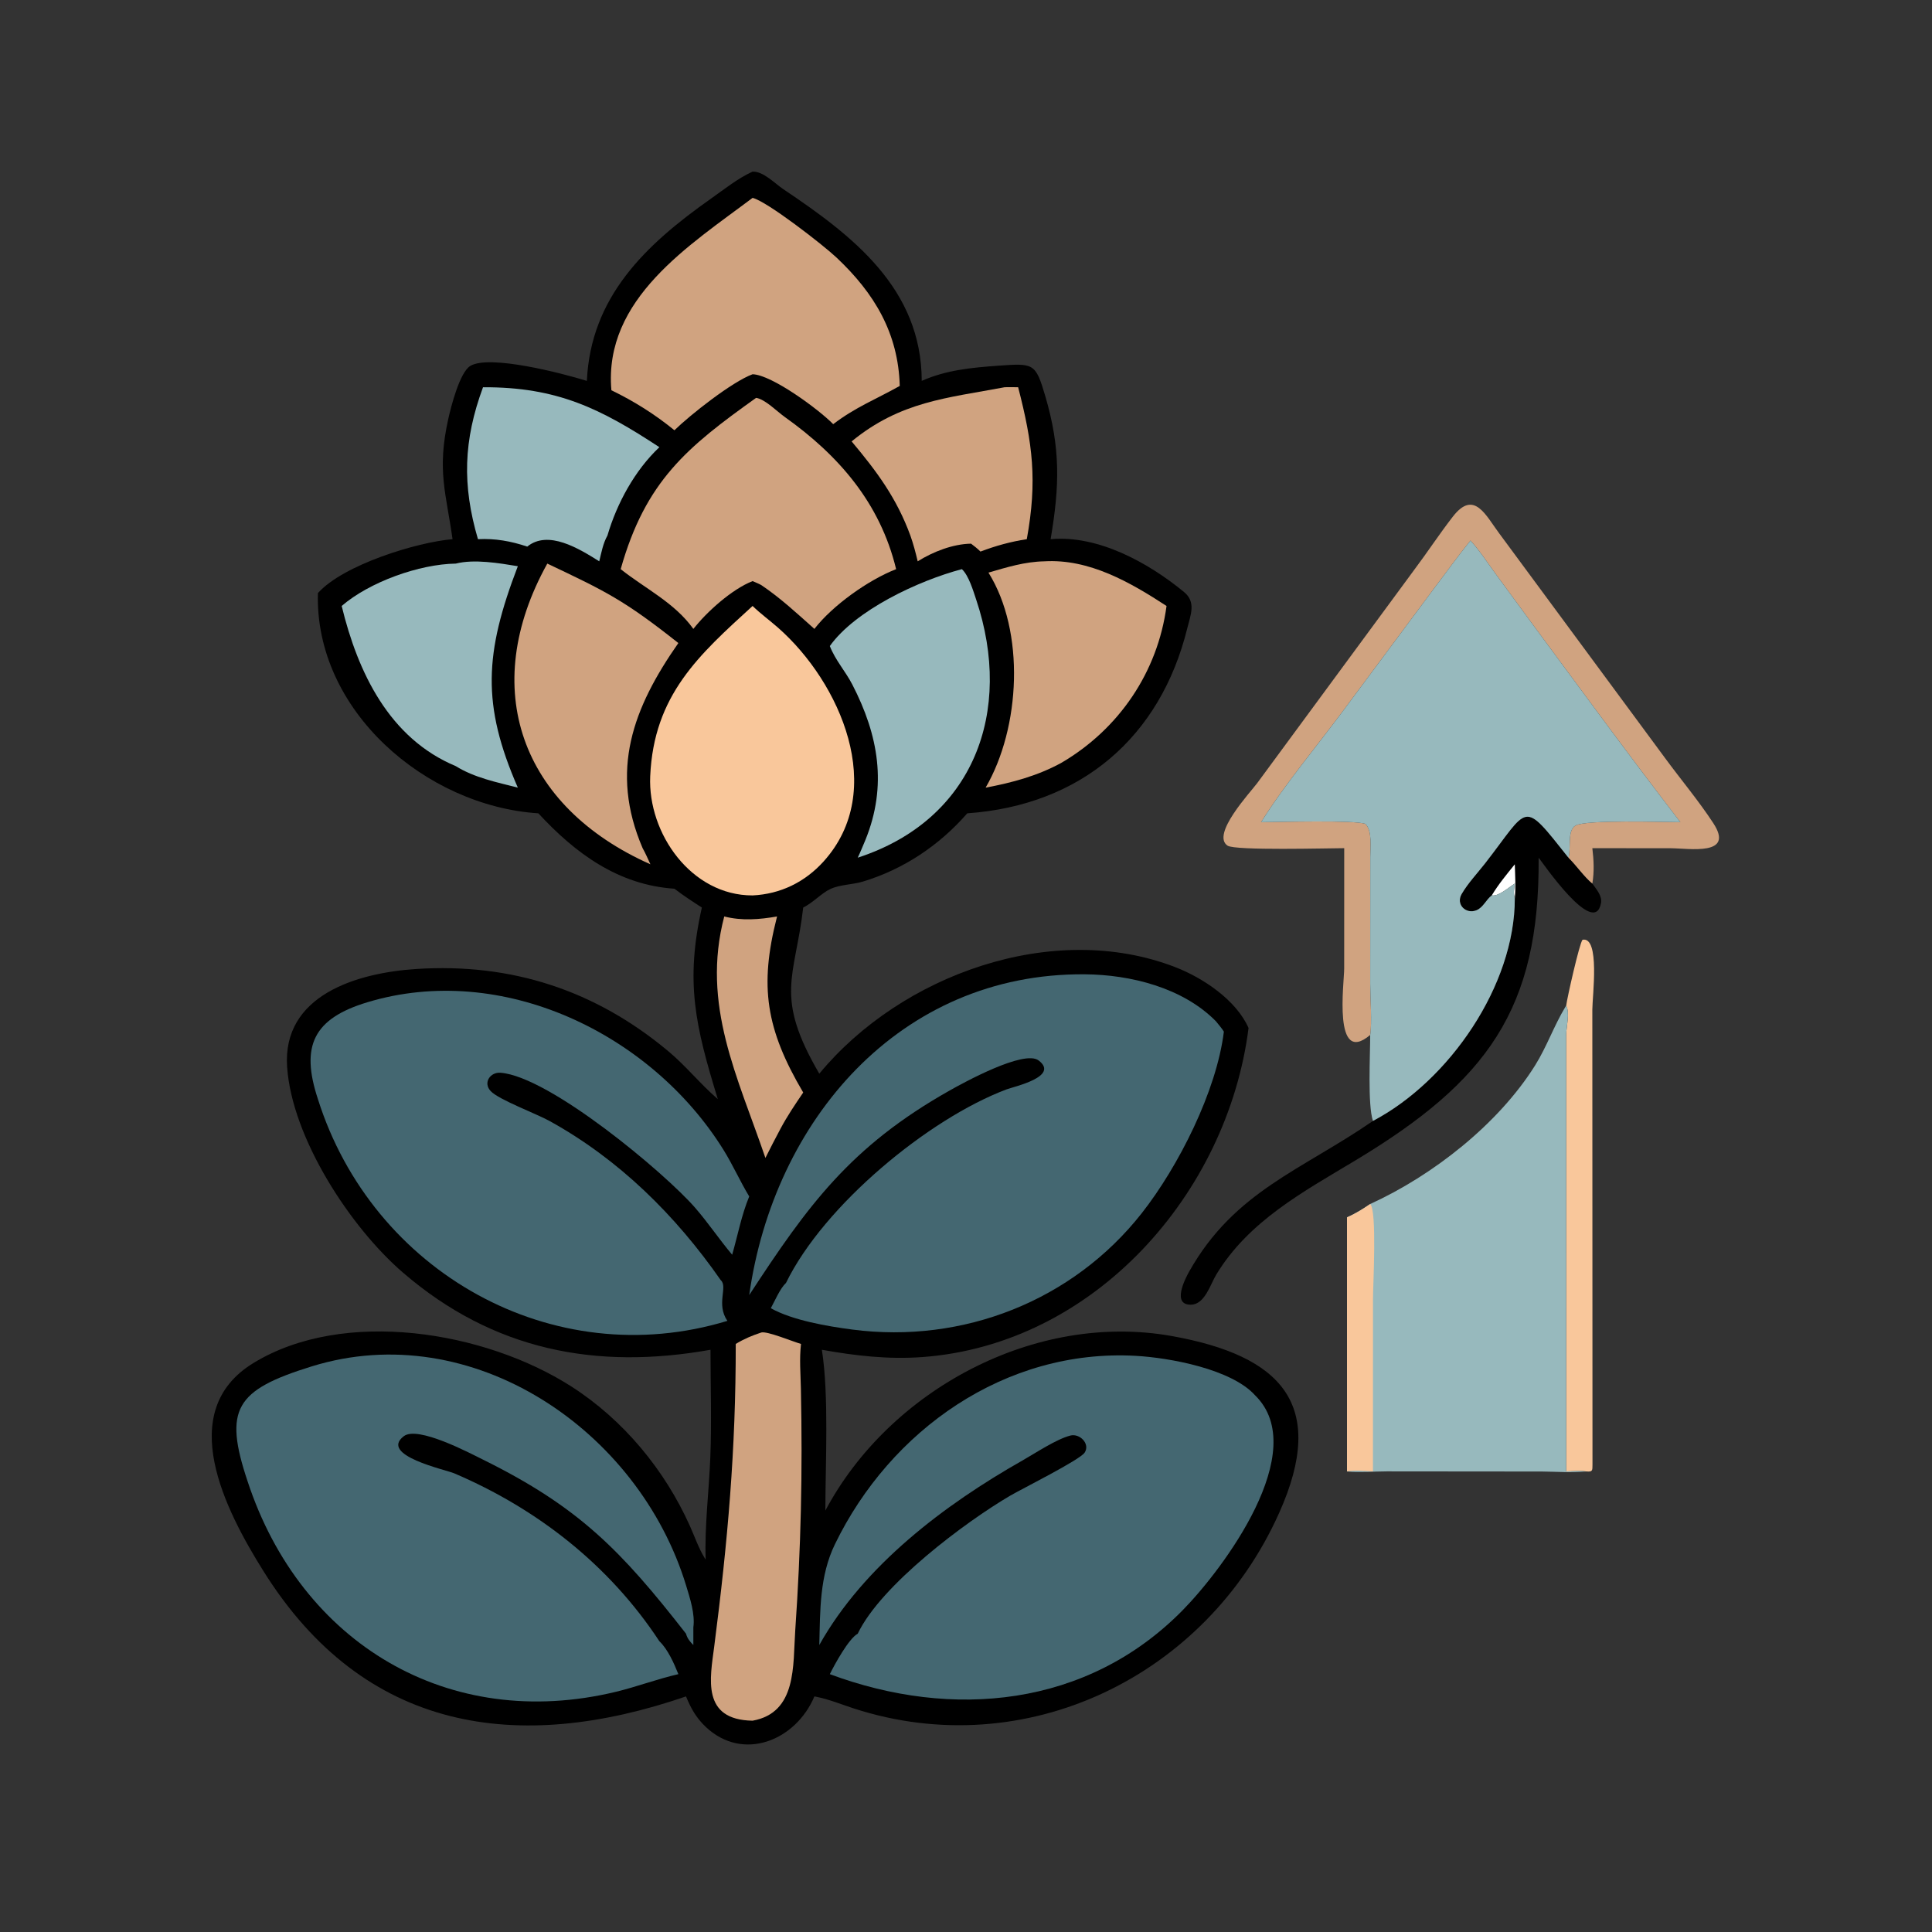
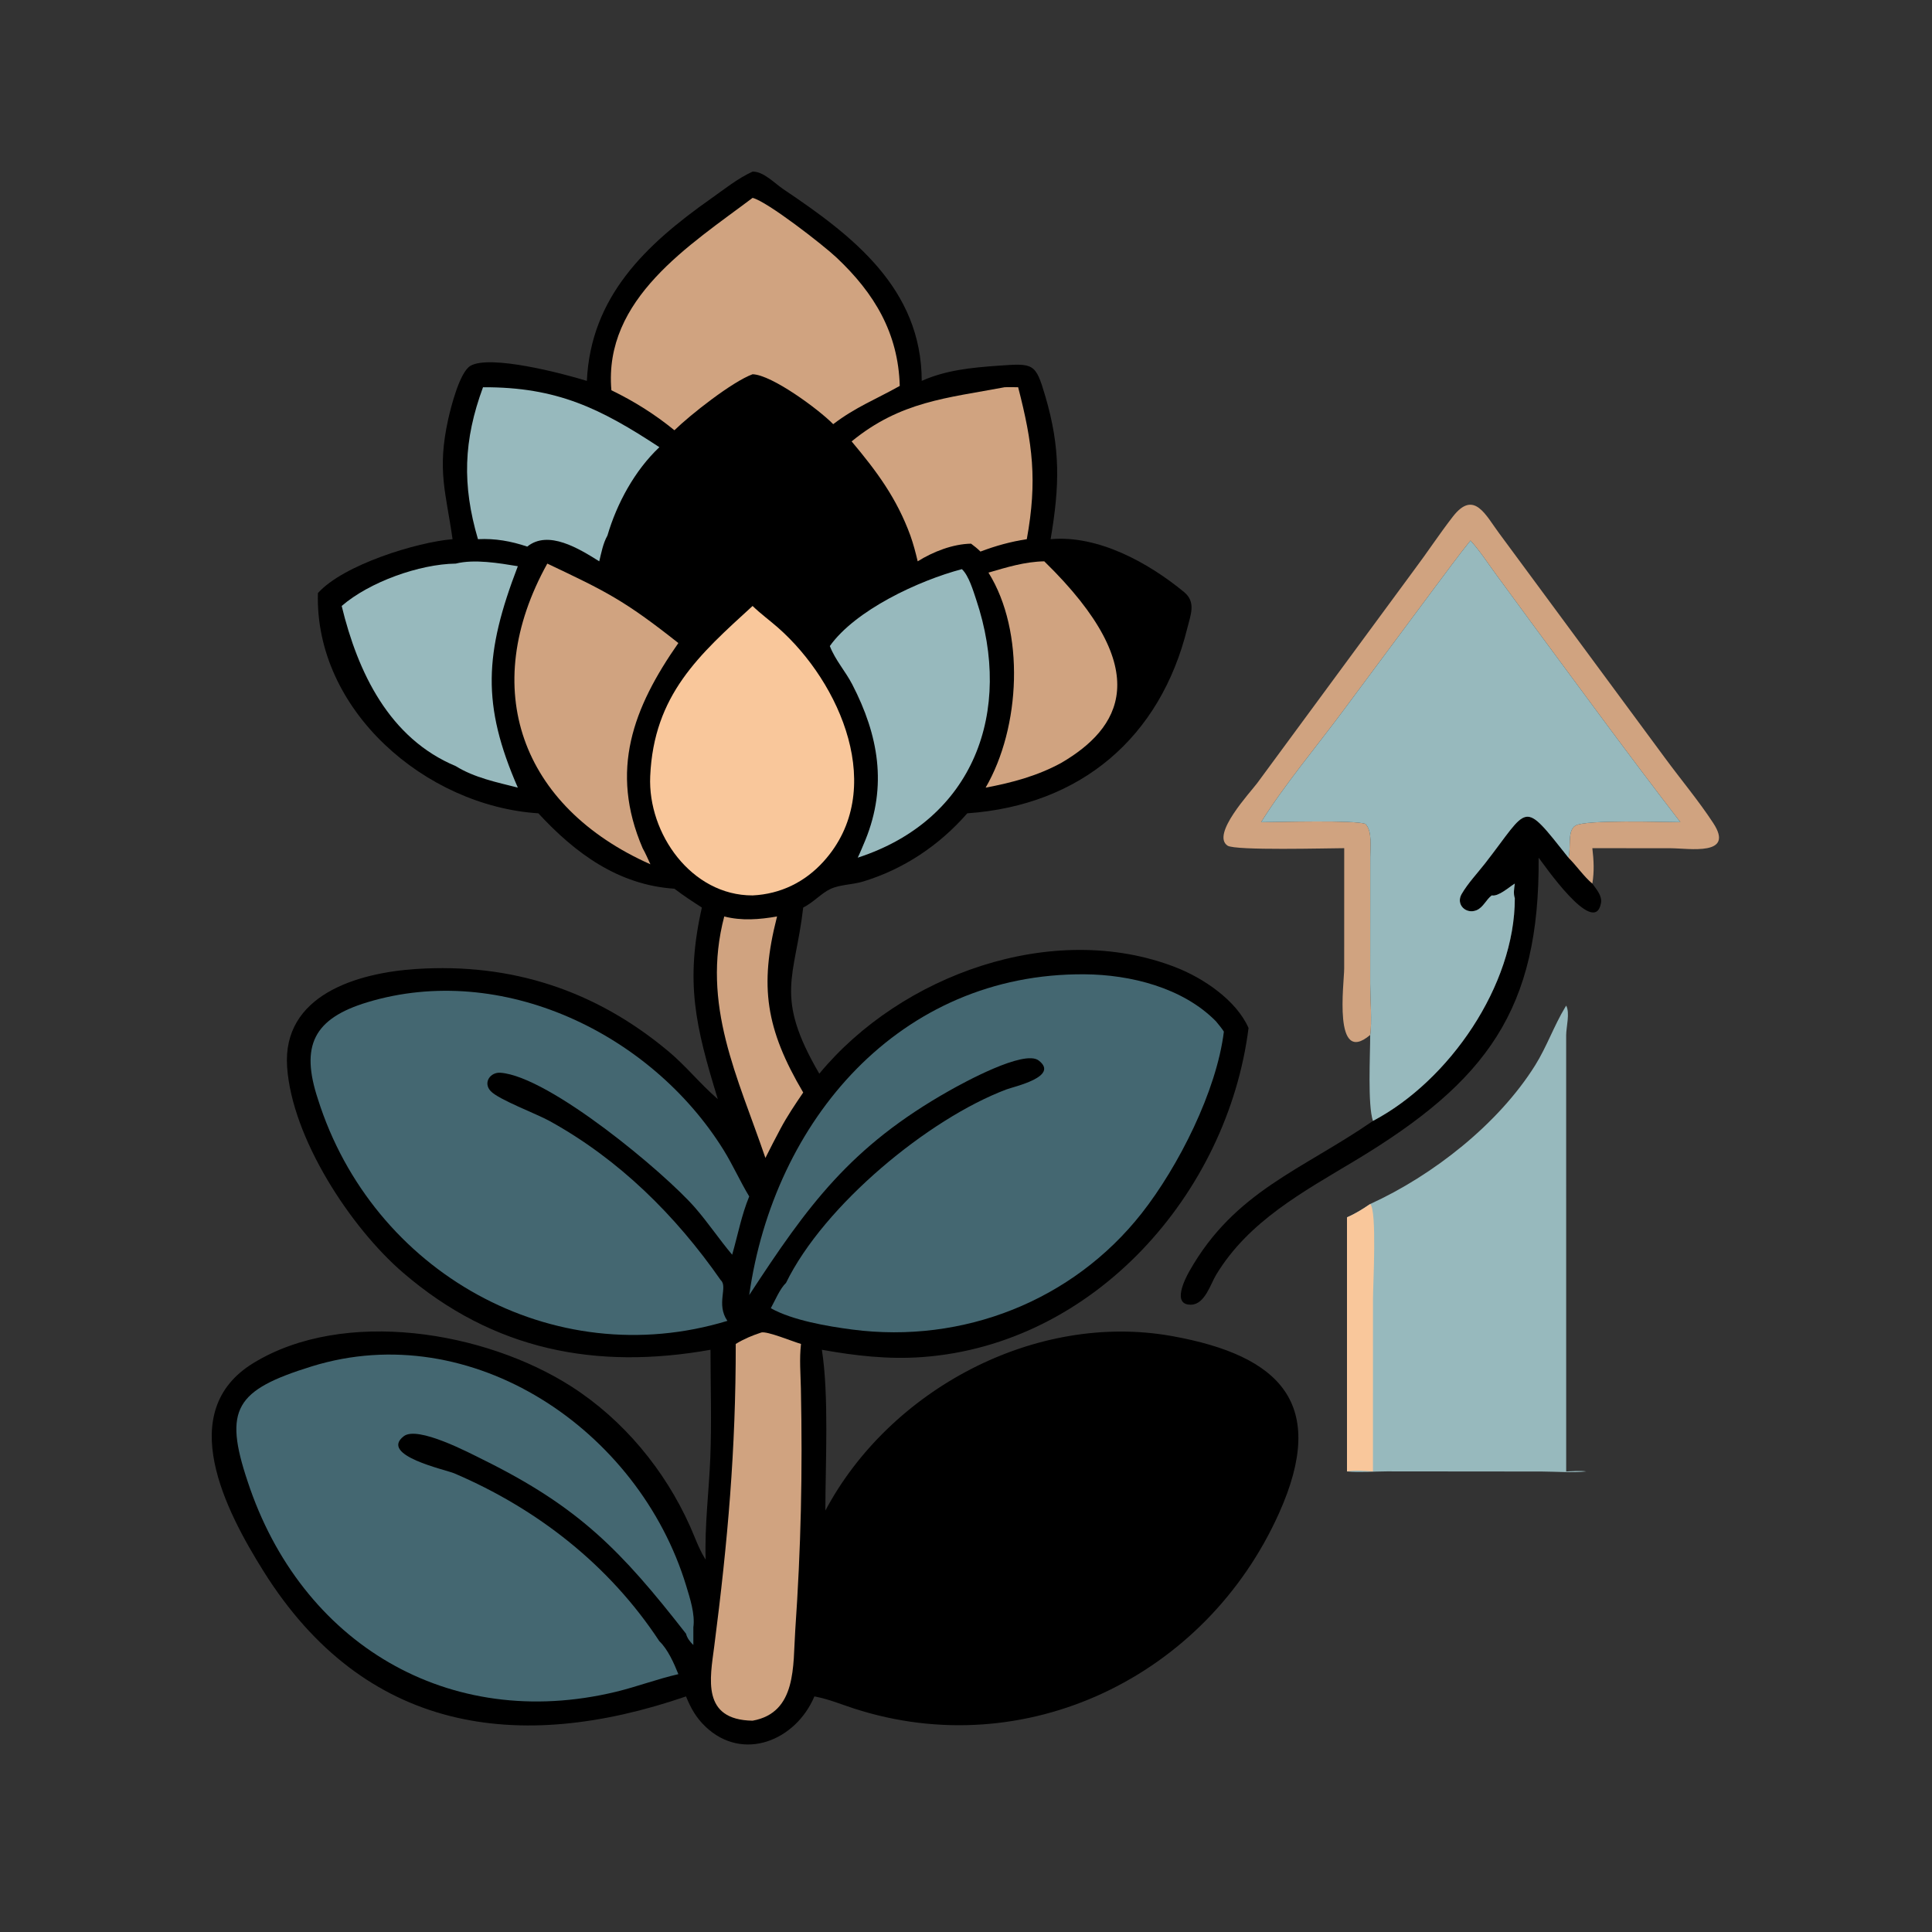
<svg xmlns="http://www.w3.org/2000/svg" width="1024" height="1024">
  <rect width="100%" height="100%" fill="#333333" stroke="none" />
-   <path fill="#F9C79B" transform="scale(2 2)" d="M415.055 266.497C415.3 264.518 418.554 250.03 419.385 249.047C424.076 248.098 421.987 264.05 421.984 267.553L422.025 388.131C422.014 389.738 422.069 390.088 420.385 389.95C418.705 389.673 416.759 389.893 415.055 389.95L415.049 274.372C415.052 272.135 416.1 268.478 415.055 266.497Z" />
  <path transform="scale(2 2)" d="M395.328 237.295C393.84 238.395 393.075 240.503 391.267 241.232C388.496 242.349 385.734 239.711 387.354 236.921C389.015 234.061 391.511 231.428 393.55 228.815C405.426 213.598 403.216 211.63 415.658 227.294C417.811 229.419 419.718 232.261 421.988 234.158C423.047 235.678 424.649 237.376 424.27 239.375C422.513 248.653 408.797 228.584 407.752 227.294C408.064 267.532 394.023 286.586 359.144 307.554C345.319 315.866 330.894 323.602 322.298 337.821C320.78 340.33 319.299 345.671 315.649 345.756C310.479 345.876 314.031 338.947 315.194 336.888C327.178 315.672 345.03 310.064 363.849 297.057C384.12 286.372 401.468 261.08 401.439 238.057C401.008 236.728 401.269 235.512 401.439 234.158C399.966 235.053 397.113 237.664 395.328 237.295Z" />
-   <path fill="white" transform="scale(2 2)" d="M401.439 229.049C401.53 232.083 401.72 235.022 401.439 238.057C401.008 236.728 401.269 235.512 401.439 234.158C399.966 235.053 397.113 237.664 395.328 237.295C397.101 234.34 399.281 231.725 401.439 229.049Z" />
  <path fill="#D0A380" transform="scale(2 2)" d="M356.232 224.774C351.949 224.782 327.343 225.464 325.315 224.108C320.894 221.152 331.339 210.008 333.19 207.511L374.775 151.024C378.27 146.373 381.467 141.487 385.031 136.897C390.673 129.63 393.74 136.612 397.359 141.42L441.213 200.834C445.441 206.59 450.112 212.145 454.027 218.118C459.828 226.969 447.601 224.805 442.73 224.791L421.988 224.774C422.37 227.993 422.52 230.947 421.988 234.158C419.718 232.261 417.811 229.419 415.658 227.294C416.398 225.001 415.241 220.08 417.518 218.784C420.363 217.164 440.597 217.872 445.317 217.879C432.135 200.8 419.377 183.318 406.547 165.971L396.167 151.816C394.082 148.956 392.08 145.865 389.694 143.254C386.31 147.446 383.152 151.827 379.905 156.125L355.923 188.386C348.992 197.743 340.312 208.076 334.211 217.879C338.588 217.862 359.216 217.268 361.871 218.354C363.703 220.184 363.136 224.639 363.138 227.125L363.121 260.711C363.125 264.269 363.628 271.154 363.118 274.269C353.199 282.655 356.221 260.504 356.223 256.683L356.232 224.774Z" />
  <path fill="#97B9BD" transform="scale(2 2)" d="M415.055 266.497C416.1 268.478 415.052 272.135 415.049 274.372L415.055 389.95C416.759 389.893 418.705 389.673 420.385 389.95C416.471 390.323 412.562 390 408.641 389.969L367.496 389.931C364.038 389.94 360.395 390.267 356.967 389.95L356.967 322.61C359.177 321.655 361.135 320.429 363.118 319.074C379.732 311.494 397.106 297.879 406.836 282.311C409.918 277.381 411.806 271.858 414.799 266.914L415.055 266.497Z" />
  <path fill="#F9C79B" transform="scale(2 2)" d="M363.118 319.074C364.952 320.745 363.858 340.622 363.858 344.231L363.849 389.95C361.585 389.802 359.216 389.563 356.967 389.95L356.967 322.61C359.177 321.655 361.135 320.429 363.118 319.074Z" />
  <path fill="#97B9BD" transform="scale(2 2)" d="M334.211 217.879C340.312 208.076 348.992 197.743 355.923 188.386L379.905 156.125C383.152 151.827 386.31 147.446 389.694 143.254C392.08 145.865 394.082 148.956 396.167 151.816L406.547 165.971C419.377 183.318 432.135 200.8 445.317 217.879C440.597 217.872 420.363 217.164 417.518 218.784C415.241 220.08 416.398 225.001 415.658 227.294C403.216 211.63 405.426 213.598 393.55 228.815C391.511 231.428 389.015 234.061 387.354 236.921C385.734 239.711 388.496 242.349 391.267 241.232C393.075 240.503 393.84 238.395 395.328 237.295C397.113 237.664 399.966 235.053 401.439 234.158C401.269 235.512 401.008 236.728 401.439 238.057C401.468 261.08 384.12 286.372 363.849 297.057C362.409 292.852 363.116 279.571 363.118 274.269C363.628 271.154 363.125 264.269 363.121 260.711L363.138 227.125C363.136 224.639 363.703 220.184 361.871 218.354C359.216 217.268 338.588 217.862 334.211 217.879Z" />
  <path transform="scale(2 2)" d="M199.444 45.48C202.346 45.403 205.3 48.6 207.576 50.127C225.959 62.464 244.205 76.424 244.269 100.94C250.721 98.06 257.541 97.417 264.506 96.918C273.991 96.238 274.426 96.202 277.015 104.993C281.076 118.782 280.827 128.782 278.423 142.889C290.969 141.746 304.327 149.103 313.793 156.904C317.037 159.578 315.516 162.955 314.636 166.517C307.509 195.354 286.493 213.426 256.332 215.54C248.927 224.031 239.451 230.381 228.627 233.642C225.884 234.468 222.668 234.393 220.079 235.584C217.729 236.664 215.559 239.152 212.86 240.51C210.697 259.131 205.063 263.885 217.124 284.537C238.736 258.368 279.032 243.726 311.513 256.323C318.821 259.157 327.616 265.024 330.878 272.431C325.292 316.389 289.961 356.326 244.389 359.64C235.378 360.295 226.662 359.289 217.807 357.703C219.714 369.925 218.736 387.823 218.729 400.319C235.77 368.263 274.423 347.551 310.645 354.083C339.43 359.275 351.909 372.069 339.001 400.912C319.468 444.557 271.542 467.436 226.326 452.775C223.008 451.699 219.686 450.323 216.262 449.652L215.825 449.569C210.884 461.28 196.906 466.99 187.007 457.625C184.481 455.217 183.127 452.785 181.801 449.569C137.197 464.891 96.531 459.052 69.818 416.365C59.785 400.332 46.137 374.05 67.172 361.209C91.125 346.587 128.482 352.718 151.476 367.47C165.219 376.287 176.179 389.556 182.844 404.426C184.119 407.27 185.141 410.299 186.783 412.958L187.007 413.315C186.705 404.378 187.879 395.283 188.236 386.352C188.615 376.849 188.296 367.219 188.287 357.703C158.041 363.094 130.747 357.891 106.797 337.261C92.793 325.198 77.393 301.543 76.092 282.783C74.769 263.704 94.613 257.812 110.322 256.792C135.527 255.156 157.785 262.411 177.172 278.639C181.776 282.493 185.524 287.2 190.032 291.104L190.225 291.269C184.241 271.788 181.562 260.251 186.001 240.51C183.519 238.911 181.073 237.318 178.73 235.518C163.849 234.527 152.474 226.152 142.671 215.54C112.728 213.588 83.366 188.202 84.25 157.173C91.025 149.64 110.481 143.684 119.93 142.889C118.215 130.64 115.76 124.757 118.771 111.139C119.464 108.003 121.814 98.569 124.701 96.93C129.904 93.977 148.826 98.866 155.524 100.94C156.564 78.712 170.973 64.93 188.388 52.661C191.914 50.177 195.508 47.263 199.444 45.48Z" />
  <path fill="#D0A380" transform="scale(2 2)" d="M191.934 242.87C196.547 244.068 201.295 243.684 205.933 242.87L205.858 243.157C201.224 261.329 202.941 272.723 212.86 289.529C210.731 292.652 208.633 295.761 206.851 299.1C205.463 301.661 204.16 304.269 202.84 306.865C195.539 285.407 185.773 266.306 191.934 242.87Z" />
  <path fill="#D0A380" transform="scale(2 2)" d="M266.219 102.625C267.41 102.566 268.626 102.62 269.82 102.625C273.668 117.524 274.936 127.377 272.112 142.889C267.828 143.546 263.875 144.643 259.832 146.172C259.053 145.386 258.223 144.741 257.341 144.077C252.474 144.169 247.274 146.212 243.198 148.757C242.648 146.432 242.058 144.185 241.259 141.929C237.626 132.016 232.382 124.953 225.69 116.976C238.678 106.326 251.036 105.496 266.219 102.625Z" />
  <path fill="#97B9BD" transform="scale(2 2)" d="M128.003 102.625C147.732 102.534 159.23 108.331 174.743 118.509C168.235 124.643 163.468 133.404 160.977 141.929C159.806 143.994 159.369 146.469 158.808 148.757C153.44 145.384 145.278 140.344 139.729 144.855C135.419 143.409 131.21 142.653 126.664 142.889C122.445 128.528 122.815 116.69 128.003 102.625Z" />
  <path fill="#97B9BD" transform="scale(2 2)" d="M120.786 149.358C125.689 148.118 132.266 149.232 137.231 150.052C128.375 173.121 127.636 186.761 137.231 208.731C131.658 207.314 125.713 206.101 120.786 203.033C103.155 195.685 94.811 178.178 90.551 160.587C97.92 154.22 111.13 149.495 120.786 149.358Z" />
-   <path fill="#D0A380" transform="scale(2 2)" d="M276.743 148.757C288.663 148.049 299.482 154.291 309.142 160.587C306.808 178.097 296.557 193.172 281.349 202.113C275.101 205.57 268.174 207.438 261.201 208.731C270.468 192.792 271.704 167.348 261.952 151.747C266.915 150.308 271.534 148.865 276.743 148.757Z" />
+   <path fill="#D0A380" transform="scale(2 2)" d="M276.743 148.757C306.808 178.097 296.557 193.172 281.349 202.113C275.101 205.57 268.174 207.438 261.201 208.731C270.468 192.792 271.704 167.348 261.952 151.747C266.915 150.308 271.534 148.865 276.743 148.757Z" />
  <path fill="#D0A380" transform="scale(2 2)" d="M201.759 353.123C203.281 352.698 210.222 355.583 212.275 356.156C211.817 360.196 212.161 363.94 212.244 367.981C212.708 390.46 212.268 409.92 210.743 432.152C210.113 441.336 211.232 453.88 199.444 456.002C185.82 455.779 188.185 444.786 189.279 436.312C192.88 408.416 195.007 384.093 194.981 356.156C197.196 354.81 199.293 353.936 201.759 353.123Z" />
  <path fill="#97B9BD" transform="scale(2 2)" d="M254.908 150.83C256.725 152.497 257.938 156.626 258.701 158.907C268.618 188.53 258.112 217.269 227.307 227.294C228.051 225.748 228.689 224.142 229.358 222.562C235.161 208.249 232.835 194.887 225.865 181.392C224.053 177.884 221.344 174.926 219.913 171.207C226.677 161.713 243.34 153.89 254.908 150.83Z" />
  <path fill="#D0A380" transform="scale(2 2)" d="M145.039 149.358C160.594 156.731 165.406 159.046 179.773 170.413C167.77 187.589 161.461 204.164 170.303 224.774C171.079 226.141 171.701 227.623 172.366 229.049C138.06 213.784 126.672 182.463 145.039 149.358Z" />
-   <path fill="#D0A380" transform="scale(2 2)" d="M200.378 105.437C202.734 105.783 205.944 109.059 207.921 110.465C222.269 120.674 233.238 133.295 237.483 150.83C230.073 153.71 220.615 160.481 215.825 166.665C211.193 162.545 206.921 158.548 201.759 155.059C201.034 154.649 200.205 154.342 199.444 154.001C194.002 156.115 187.311 162.14 183.745 166.665C178.772 159.707 171.025 156.025 164.487 150.83C171.075 127.468 182.074 118.496 200.378 105.437Z" />
  <path fill="#D0A380" transform="scale(2 2)" d="M199.444 52.438C203.336 53.396 218.146 64.924 221.674 68.245C231.739 77.719 238.047 88.264 238.446 102.272C232.191 105.804 226.783 107.85 220.809 112.409C217.022 108.538 204.549 99.322 199.444 99.181C194.075 101.13 182.932 109.918 178.73 114.024C173.482 109.748 168.106 106.378 162.025 103.418C159.899 79.144 182.877 64.924 199.444 52.438Z" />
  <path fill="#F9C79B" transform="scale(2 2)" d="M199.444 160.587C201.552 162.645 203.969 164.391 206.182 166.338C222.709 180.874 235.259 209.455 218.273 228.281C213.313 233.779 206.824 236.946 199.444 237.295C183.251 237.337 171.648 220.906 172.311 205.726C173.253 184.126 185.319 173.497 199.444 160.587Z" />
  <path fill="#446771" transform="scale(2 2)" d="M84.25 291.269C79.581 277.169 83.074 269.927 97.341 265.612C133.015 254.823 172.498 273.85 191.7 304.671C194.204 308.692 196.106 313.027 198.55 317.071C196.476 322.114 195.528 327.316 194.032 332.518C190.616 328.466 187.675 324.043 184.191 320.04C176.172 310.828 145.638 285.27 132.637 284.289C129.918 284.084 127.943 286.934 130.042 289.158C132.202 291.446 142.039 295.093 145.61 297.061C164.02 307.204 179.048 322.076 191.002 339.249C192.988 341.015 189.687 345.566 192.767 350.043C146.421 364.134 98.675 337.032 84.25 291.269Z" />
  <path fill="#446771" transform="scale(2 2)" d="M65.622 392.589C59.196 373.411 62.39 368.366 82.623 362.101C125.023 348.973 169.273 378.89 181.843 420.237C182.847 423.538 184.238 427.766 183.745 431.251C183.728 432.817 183.732 434.381 183.745 435.946C182.873 435.105 182.103 434.144 181.801 432.947C164.558 410.831 153.383 399.356 127.985 386.807C124.426 385.049 110.694 377.768 107.005 380.612C100.399 385.707 118.124 389.485 120.372 390.445C142.428 399.861 161.498 414.794 174.743 434.947C176.969 437.036 178.659 440.876 179.773 443.669C174.19 444.939 168.765 447.01 163.17 448.357C118.914 459.008 79.744 435.564 65.622 392.589Z" />
-   <path fill="#446771" transform="scale(2 2)" d="M217.124 435.946C217.358 426.748 217.175 417.658 221.27 409.227C235.971 378.952 266.425 357.412 300.927 359.309C309.957 359.805 326.356 362.808 332.614 369.776C347.67 384.51 324.016 415.955 313.407 426.739C288.115 452.446 252.314 455.736 219.913 443.669C221.167 441.12 224.927 434.229 227.307 432.947C233.478 420.007 255.904 403.289 267.707 396.372C270.845 394.534 286.193 386.893 287.45 384.951C288.955 382.626 286.145 379.79 283.648 380.438C279.898 381.411 274.428 385.078 270.913 387.072C250.341 398.742 228.936 414.863 217.124 435.946Z" />
  <path fill="#446771" transform="scale(2 2)" d="M198.55 343.206C205.057 297.05 238.337 257.817 287.462 258.199C299.591 258.293 313.444 261.73 322.22 270.634C322.935 271.53 323.73 272.419 324.339 273.391C322.4 289.166 312.302 309.142 302.553 321.539C284.328 344.713 255.197 356.169 225.889 352.349C219.28 351.487 210.051 349.917 204.273 346.692C205.366 344.709 206.694 341.491 208.306 339.973C218.359 319.363 246.094 296.474 266.739 288.699C268.725 287.951 280.856 285.317 275.253 281.035C271.384 278.078 255.154 287.03 251.617 289.026C225.353 303.845 214.094 319.431 198.55 343.206Z" />
</svg>